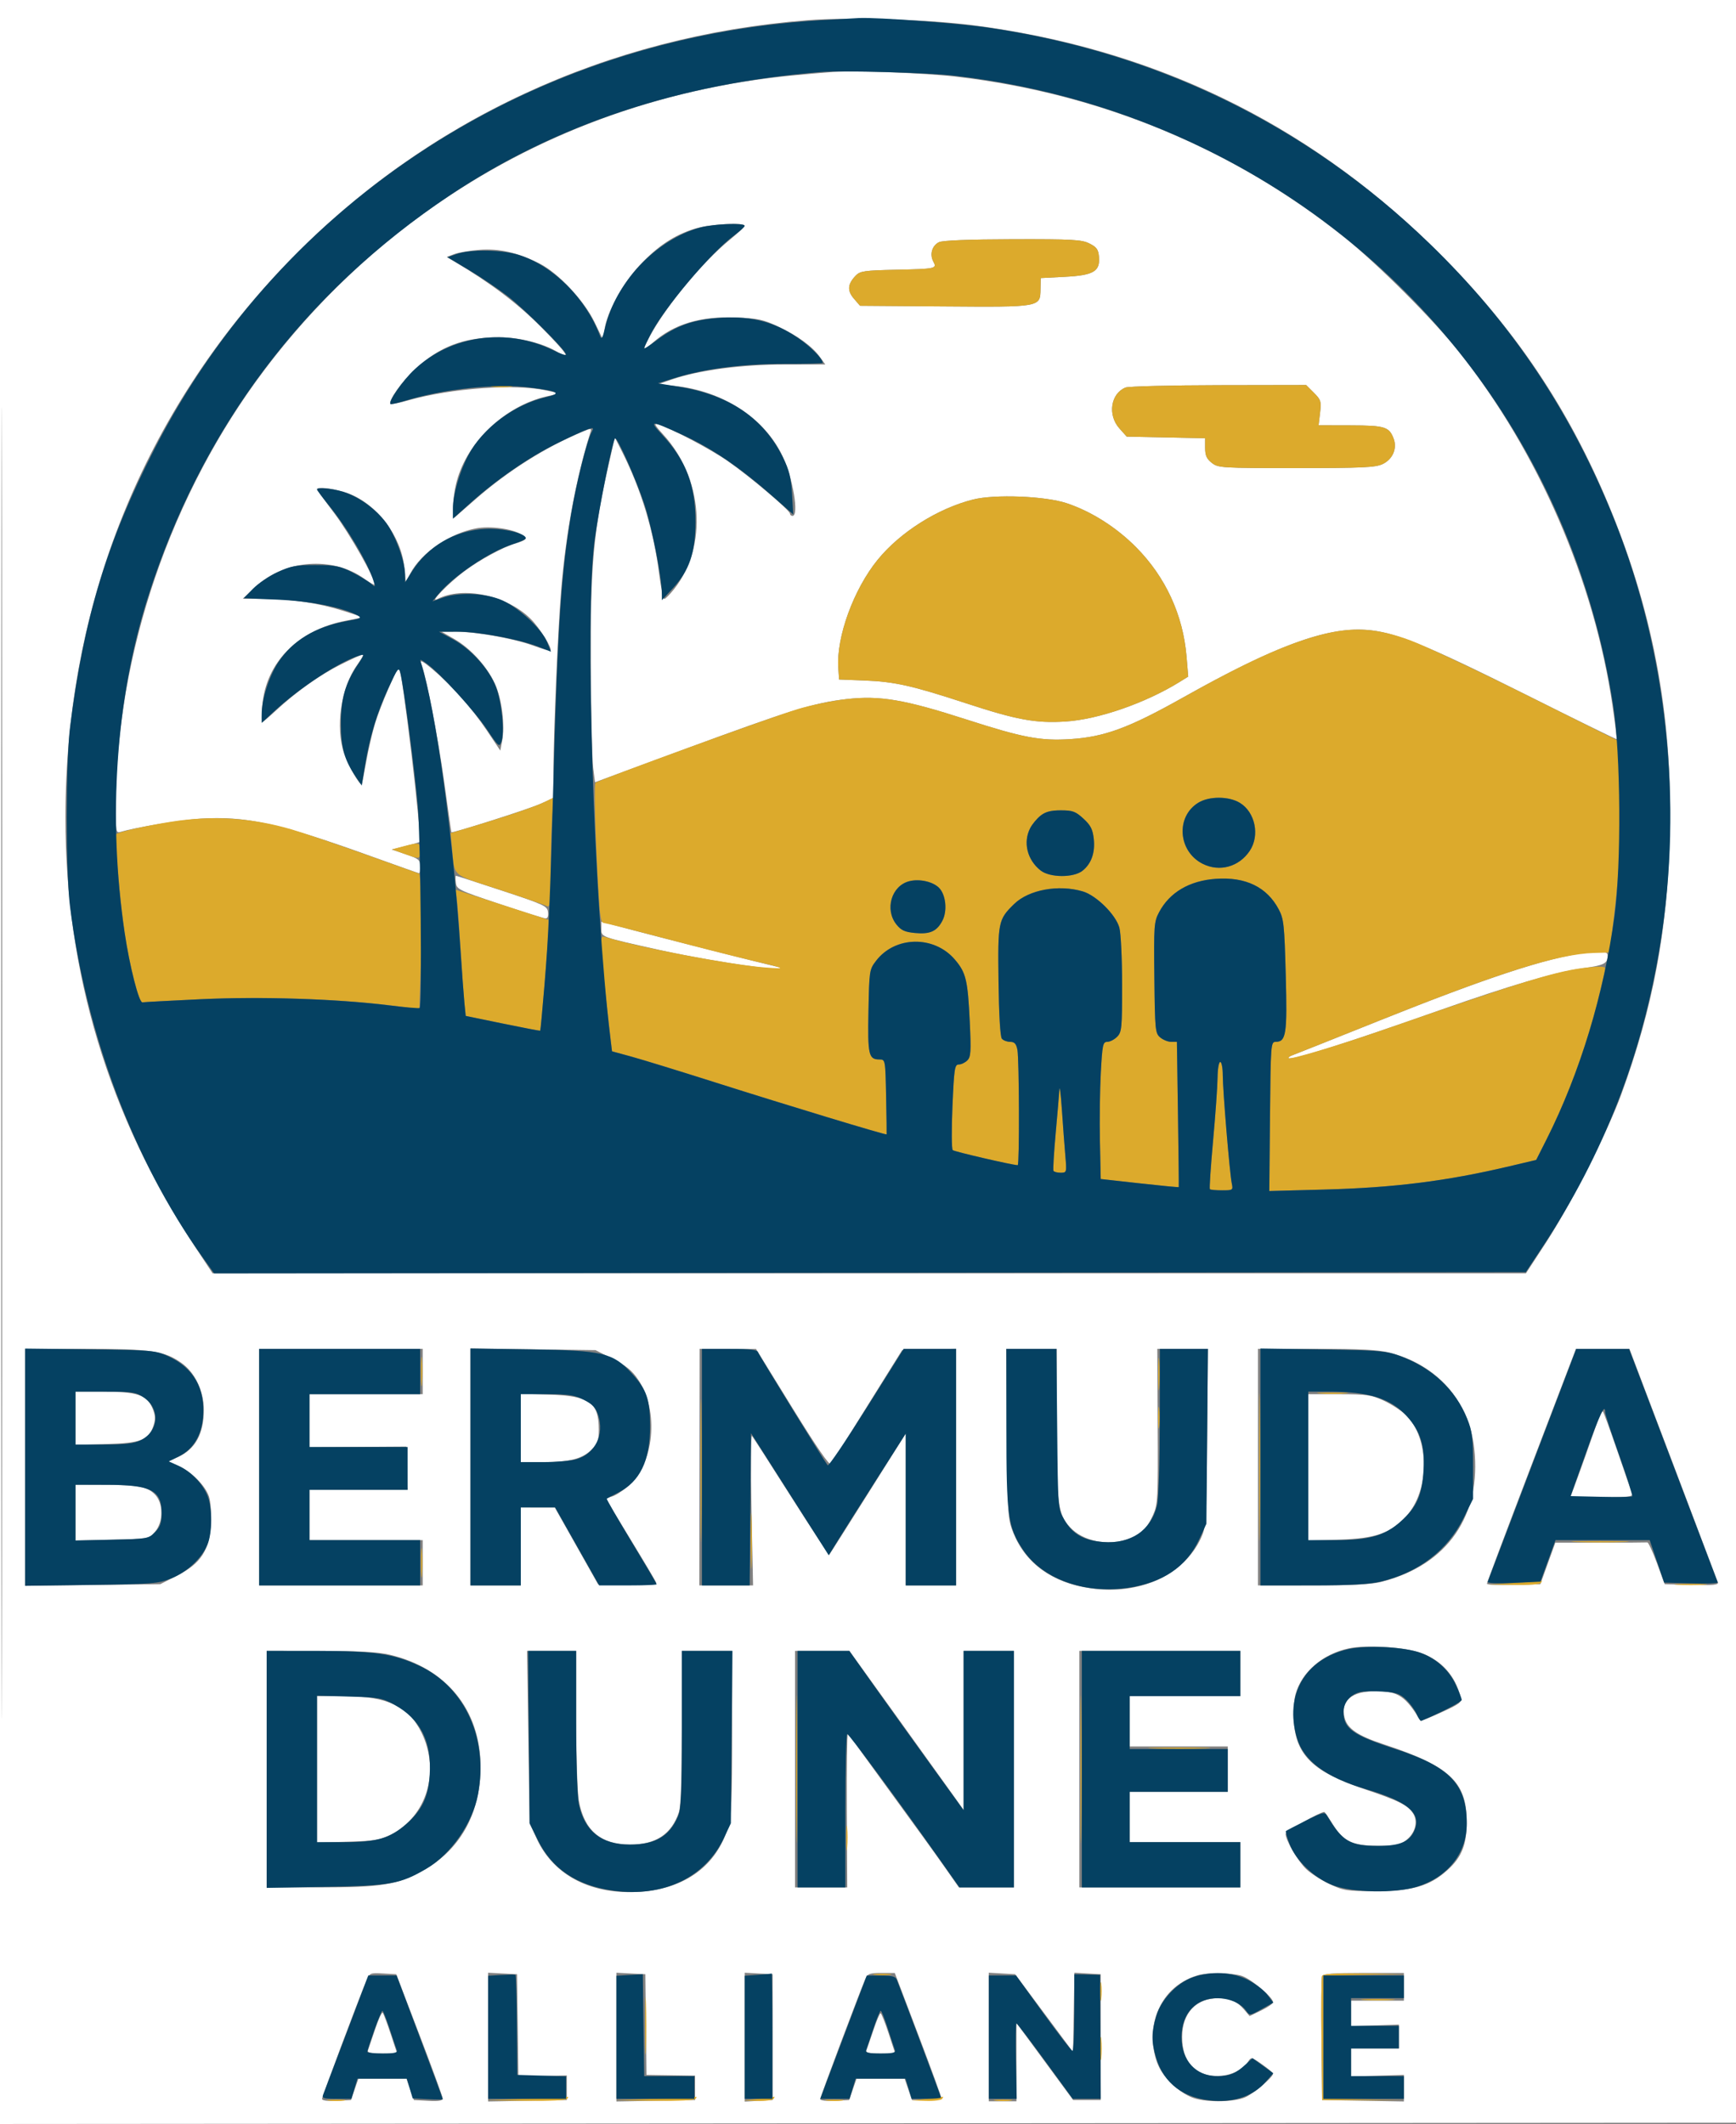
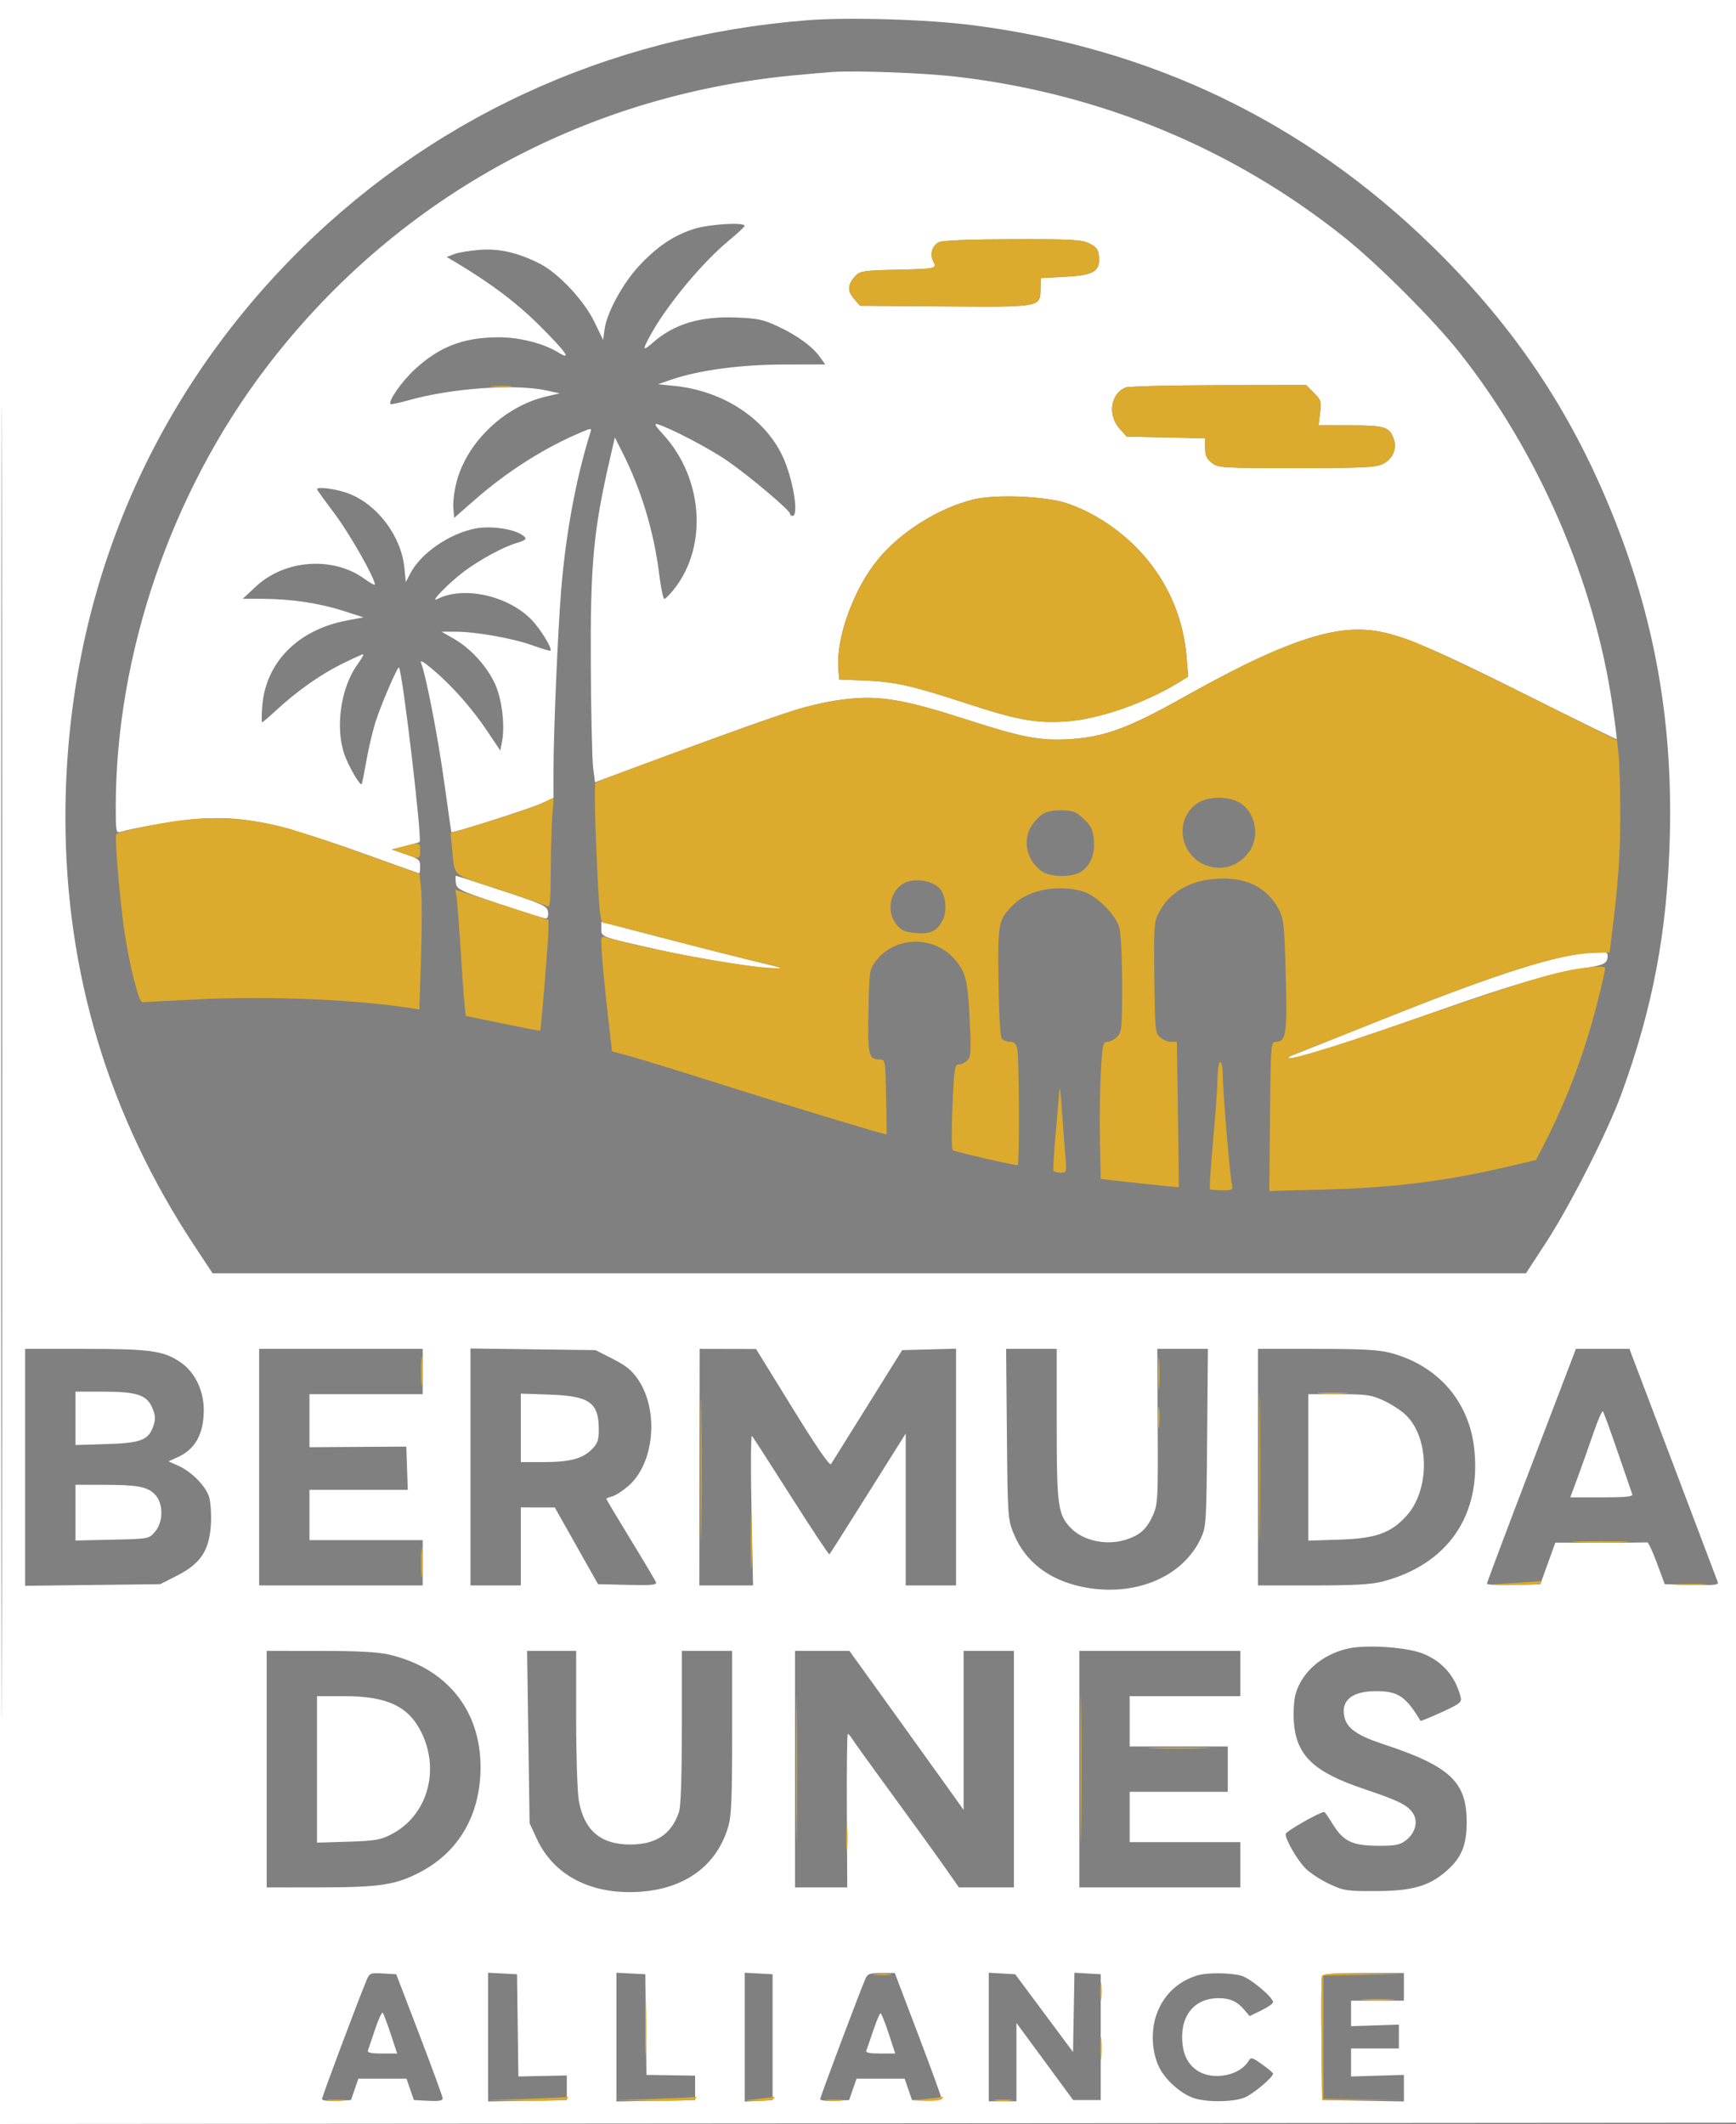
<svg xmlns="http://www.w3.org/2000/svg" width="690" height="844" viewBox="0 0 690 844" version="1.1">
  <rect x="0" y="0" width="690" height="844" fill="#808080" stroke="none" />
  <path d="M 0 422.001 L 0 844.003 345.250 843.751 L 690.500 843.500 690.751 421.750 L 691.002 -0 345.501 -0 L 0 0 0 422.001 M 0.495 422.500 C 0.495 654.600, 0.610 749.401, 0.750 633.168 C 0.890 516.936, 0.890 327.036, 0.750 211.168 C 0.610 95.301, 0.495 190.400, 0.495 422.500 M 321 8.032 C 241.360 14.226, 169.160 47.759, 114.809 103.795 C 56.983 163.413, 26.020 240.461, 26.003 324.778 C 25.991 386.491, 43.172 443.471, 77.400 495.238 L 84.500 505.975 345.500 505.983 L 606.500 505.990 614.489 493.745 C 623.969 479.215, 638.963 449.717, 644.349 435 C 656.970 400.515, 662.721 369.999, 663.697 332.342 C 664.949 284.008, 656.802 241.245, 637.979 197.345 C 621.572 159.079, 599.730 127.509, 568.881 97.472 C 518.334 48.255, 457.650 19.136, 386.628 10.016 C 368.649 7.708, 337.337 6.761, 321 8.032 M 331 28.598 C 327.975 28.801, 320.563 29.450, 314.528 30.039 C 230.610 38.231, 156.144 79.715, 105.475 146.500 C 67.889 196.041, 46.024 260.130, 46.003 320.817 C 46 330.178, 46.162 331.086, 47.750 330.609 C 53.721 328.815, 71.523 325.846, 79.414 325.328 C 97.581 324.135, 111.213 327.132, 147.840 340.371 C 157.927 344.017, 166.364 347, 166.590 347 C 166.815 347, 167 345.743, 167 344.207 C 167 341.706, 166.410 341.213, 161.351 339.494 L 155.702 337.574 161.098 336.207 C 164.066 335.455, 166.618 334.715, 166.770 334.563 C 167.849 333.485, 159.947 266.614, 158.579 265.246 C 158.018 264.685, 151.170 280.645, 149.143 287.241 C 148.003 290.948, 146.391 297.874, 145.561 302.632 C 144.730 307.390, 143.917 311.416, 143.753 311.580 C 143.049 312.284, 138.497 304.430, 136.855 299.679 C 133.182 289.051, 135.483 273.155, 141.996 264.165 C 143.655 261.874, 144.689 260, 144.294 260 C 143.898 260, 139.958 261.800, 135.537 264.001 C 127.086 268.207, 117.815 274.790, 109.577 282.433 C 106.869 284.945, 104.445 287, 104.190 287 C 103.935 287, 103.963 284.051, 104.252 280.446 C 105.635 263.217, 118.455 250.250, 137.713 246.602 L 144.500 245.316 136.459 242.740 C 126.875 239.670, 115.858 238.014, 104.678 237.962 L 96.500 237.924 101.702 233.070 C 113.220 222.324, 132.361 220.960, 144.836 229.996 C 147.126 231.655, 149 232.676, 149 232.264 C 149 229.726, 138.939 212.029, 133.023 204.160 C 129.160 199.023, 126 194.635, 126 194.410 C 126 193.248, 133.607 194.255, 138.414 196.054 C 149.887 200.346, 159.414 212.918, 160.710 225.476 L 161.309 231.287 163.074 227.893 C 167.294 219.779, 178.675 211.958, 189.158 209.970 C 194.734 208.913, 203.548 210.076, 207.190 212.351 C 209.799 213.980, 209.470 214.543, 205.149 215.837 C 199.950 217.395, 190.693 222.415, 184.547 227.010 C 178.318 231.667, 170.407 239.808, 173.817 238.052 C 184.034 232.789, 201.525 236.525, 210.993 245.993 C 214.594 249.594, 219.627 257.707, 218.783 258.550 C 218.587 258.746, 215.378 257.800, 211.652 256.448 C 203.900 253.634, 189.075 251.006, 181 251.013 L 175.500 251.019 180.520 253.898 C 187.084 257.663, 193.550 264.774, 196.734 271.731 C 199.487 277.742, 200.767 288.095, 199.557 294.546 L 198.859 298.271 193.504 290.273 C 187.515 281.328, 179.359 272.157, 171.706 265.763 C 168.167 262.806, 166.845 262.113, 167.389 263.500 C 169.353 268.502, 174.147 293.259, 176.588 311 C 178.064 321.725, 179.336 330.589, 179.416 330.697 C 179.772 331.181, 209.814 321.615, 214.633 319.484 L 220 317.110 220.002 305.805 C 220.005 290.860, 221.712 250.809, 223.041 234.500 C 224.874 212.010, 228.970 189.936, 234.683 171.753 C 235.200 170.108, 235.005 170.100, 231.366 171.618 C 216.768 177.709, 201.890 187.105, 189 198.373 L 180.500 205.803 180.175 201.652 C 179.996 199.368, 180.612 194.675, 181.544 191.221 C 185.816 175.384, 200.786 161.281, 217.348 157.490 L 222.500 156.311 217.201 155.155 C 204.791 152.450, 179.624 154.224, 162.560 159.008 C 158.743 160.078, 155.449 160.782, 155.240 160.574 C 154.144 159.477, 159.616 151.645, 164.891 146.762 C 174.648 137.729, 184.202 134.069, 198.145 134.024 C 206.331 133.998, 216.017 136.437, 221.750 139.969 C 227.517 143.521, 225.236 140.162, 214.750 129.662 C 205.565 120.464, 195.103 112.560, 181.029 104.184 L 177.559 102.118 180.529 100.975 C 182.163 100.346, 186.672 99.587, 190.550 99.287 C 198.415 98.679, 205.826 100.364, 214.457 104.723 C 221.904 108.485, 232.116 119.355, 236.269 127.941 L 239.725 135.086 240.289 130.885 C 241.184 124.213, 247.535 112.571, 254.120 105.530 C 261.308 97.847, 267.933 93.434, 276.091 90.895 C 282.064 89.035, 296.054 88.229, 295.948 89.750 C 295.919 90.162, 293.153 92.750, 289.802 95.500 C 279.610 103.863, 265.713 120.450, 259.138 132.101 C 255.120 139.220, 255.188 139.920, 259.528 136.110 C 267.874 128.782, 278.284 125.632, 292.380 126.168 C 301.235 126.504, 303.356 126.955, 309.347 129.769 C 317.018 133.373, 322.964 137.737, 325.986 141.980 L 328.010 144.822 311.755 144.845 C 294.489 144.869, 277.829 147.085, 267.021 150.796 L 261.541 152.677 268.137 153.353 C 287.339 155.320, 303.966 166.154, 311.065 181.325 C 315.186 190.133, 317.658 205, 315 205 C 314.450 205, 314 204.604, 314 204.119 C 314 202.800, 297.942 189.247, 289.183 183.173 C 282.210 178.338, 266.669 170.185, 261.387 168.590 C 259.800 168.111, 260.349 169.123, 263.595 172.658 C 279.485 189.966, 281.399 217.082, 267.932 234.086 C 266.227 236.239, 264.475 238, 264.039 238 C 263.604 238, 262.696 233.613, 262.024 228.250 C 259.867 211.067, 254.872 194.571, 247.273 179.544 L 244.378 173.818 242.235 183.159 C 235.822 211.113, 234.598 224.635, 234.829 265 C 234.937 283.975, 235.357 302.052, 235.763 305.172 L 236.500 310.844 271.500 297.919 C 314.075 282.198, 323.613 279.244, 336.500 277.793 C 349.739 276.302, 359.517 277.966, 384.078 285.889 C 406.567 293.143, 413.503 294.453, 425.439 293.699 C 438.967 292.844, 448.651 289.277, 470.030 277.275 C 506.617 256.735, 526.991 249.200, 543 250.285 C 554.220 251.046, 566.735 256.127, 606.917 276.237 C 626.410 285.993, 642.463 293.868, 642.591 293.737 C 642.719 293.607, 641.946 287.480, 640.872 280.122 C 633.688 230.879, 611.376 179.496, 580.026 140 C 569.682 126.969, 547.796 105.081, 534.397 94.368 C 490.205 59.034, 437.489 37.186, 380.279 30.493 C 367.525 29.001, 340.469 27.961, 331 28.598 M 373.228 96.230 C 370.466 97.561, 369.431 101.068, 370.958 103.922 C 372.478 106.762, 372.106 106.842, 355.777 107.200 C 343.589 107.466, 341.838 107.724, 340.131 109.500 C 336.878 112.885, 336.662 115.496, 339.376 118.652 L 341.825 121.500 375.162 121.756 C 413.636 122.052, 413.457 122.083, 413.573 114.965 L 413.645 110.500 423.218 110 C 434.655 109.403, 437.287 107.862, 436.799 102.051 C 436.553 99.125, 435.884 98.192, 433 96.752 C 429.916 95.211, 426.289 95.011, 402.500 95.069 C 385.126 95.112, 374.690 95.526, 373.228 96.230 M 447.357 153.992 C 441.442 156.379, 440.160 164.907, 444.916 170.234 L 447.831 173.500 463.416 173.820 L 479 174.141 479 177.998 C 479 180.974, 479.602 182.328, 481.635 183.927 C 484.172 185.923, 485.422 186, 515.234 186 C 541.390 186, 546.715 185.755, 549.529 184.419 C 553.542 182.515, 555.410 178.209, 553.922 174.294 C 552.131 169.584, 550.445 169.066, 536.797 169.032 L 524.094 169 524.680 164.056 C 525.219 159.506, 525.022 158.868, 522.210 156.056 L 519.154 153 484.327 153.063 C 465.172 153.098, 448.536 153.516, 447.357 153.992 M 386.720 198.504 C 372.698 202.054, 357.809 211.449, 348.883 222.379 C 339.318 234.091, 332.372 253.116, 333.189 265.361 L 333.500 270.016 343.500 270.406 C 355.579 270.877, 362.463 272.417, 384 279.471 C 404.167 286.076, 411.604 287.442, 423.439 286.715 C 436.465 285.916, 455.333 279.377, 468.888 270.964 L 472.276 268.862 471.611 260.883 C 470.234 244.375, 463.269 229.268, 451.611 217.499 C 443.722 209.535, 433.856 203.272, 424 199.970 C 415.480 197.116, 395.331 196.323, 386.720 198.504 M 181.184 350.750 C 181.485 353.366, 182.329 353.777, 198.500 359.194 C 207.850 362.325, 216.092 364.913, 216.816 364.944 C 217.656 364.980, 218.018 364.067, 217.816 362.427 C 217.522 360.033, 216.254 359.443, 199.553 353.927 C 189.682 350.667, 181.439 348, 181.236 348 C 181.033 348, 181.010 349.238, 181.184 350.750 M 239 369.083 C 239 372.392, 238.606 372.248, 262 377.464 C 278.104 381.054, 303.292 385.071, 308.500 384.879 C 310.529 384.804, 310.853 384.620, 309.500 384.312 C 303.863 383.026, 262.841 372.618, 251.750 369.660 L 239 366.260 239 369.083 M 629.500 378.707 C 614.405 380.756, 590.448 388.666, 548.500 405.454 C 530.350 412.717, 514.648 418.972, 513.607 419.354 C 512.566 419.735, 511.911 420.244, 512.151 420.485 C 513.174 421.507, 535.169 414.527, 572.500 401.335 C 599.761 391.701, 618.088 386.326, 628.846 384.809 C 637.609 383.574, 638.957 382.901, 638.985 379.750 C 639 377.954, 636.818 377.714, 629.500 378.707 M 10 583.073 L 10 630.145 36.855 629.823 L 63.709 629.500 70.566 626 C 79.850 621.261, 83.315 615.893, 83.843 605.431 C 84.045 601.436, 83.698 596.614, 83.071 594.716 C 81.637 590.369, 76.144 584.820, 70.964 582.484 L 66.981 580.688 70.741 578.985 C 77.638 575.861, 81 569.714, 81 560.228 C 81 552.612, 77.465 545.288, 71.943 541.460 C 65.150 536.753, 59.887 536, 33.782 536 L 10 536 10 583.073 M 103 583 L 103 630 135.500 630 L 168 630 168 621 L 168 612 145.500 612 L 123 612 123 602 L 123 592 142.539 592 L 162.078 592 161.789 583.415 L 161.500 574.829 142.250 574.953 L 123 575.077 123 564.538 L 123 554 145.500 554 L 168 554 168 545 L 168 536 135.500 536 L 103 536 103 583 M 187 582.923 L 187 630 197 630 L 207 630 207 614.500 L 207 599 213.750 599.005 L 220.500 599.010 229.099 614.255 L 237.698 629.500 249.468 629.783 C 258.861 630.008, 261.137 629.800, 260.735 628.752 C 260.458 628.030, 255.904 620.363, 250.616 611.715 C 245.327 603.067, 241 595.817, 241 595.604 C 241 595.391, 242.025 594.960, 243.277 594.645 C 244.529 594.331, 247.390 592.502, 249.635 590.580 C 260.033 581.680, 262.035 560.747, 253.681 548.268 C 251.240 544.621, 248.897 542.701, 243.605 540.008 L 236.710 536.500 211.855 536.173 L 187 535.846 187 582.923 M 278.020 583 L 277.965 630 288.636 630 L 299.308 630 298.692 599.838 C 298.353 583.249, 298.440 570.086, 298.884 570.588 C 299.329 571.090, 306.346 581.978, 314.479 594.784 C 322.611 607.591, 329.445 617.888, 329.666 617.667 C 329.887 617.447, 336.802 606.547, 345.034 593.447 L 360 569.627 360 599.813 L 360 630 370 630 L 380 630 380 582.966 L 380 535.932 369.286 536.216 L 358.571 536.500 344.845 558.500 C 337.295 570.600, 330.754 581.071, 330.309 581.769 C 329.771 582.613, 324.636 575.157, 315 559.543 L 300.500 536.047 289.287 536.024 L 278.074 536 278.020 583 M 400.202 569.750 C 400.492 602.208, 400.591 603.716, 402.785 609.147 C 407.696 621.302, 418.292 628.926, 433.330 631.123 C 452.826 633.972, 470.508 625.958, 477.339 611.176 C 479.404 606.708, 479.513 604.930, 479.798 571.250 L 480.095 536 470.044 536 L 459.993 536 460.150 566.759 C 460.297 595.594, 460.181 597.799, 458.298 602.009 C 455.901 607.372, 453.440 609.724, 448.316 611.551 C 440.246 614.429, 430.403 612.422, 425.284 606.853 C 420.479 601.627, 420 597.915, 420 565.874 L 420 536 409.951 536 L 399.901 536 400.202 569.750 M 500 583 L 500 630 521.790 630 C 538.160 630, 545.047 629.618, 549.477 628.464 C 575.436 621.703, 588.923 602.115, 585.939 575.509 C 583.823 556.638, 571.306 542.440, 552.458 537.531 C 547.994 536.368, 540.977 536, 523.290 536 L 500 536 500 583 M 608.686 582.280 C 598.959 607.734, 591 628.900, 591 629.314 C 591 629.729, 595.777 629.940, 601.615 629.784 L 612.230 629.500 615.208 621.250 L 618.186 613 636.093 613 C 645.942 613, 654.337 612.955, 654.750 612.900 C 655.163 612.845, 656.889 616.557, 658.587 621.150 L 661.674 629.500 672.458 629.785 C 680.900 630.008, 683.144 629.791, 682.793 628.785 C 682.547 628.078, 674.538 606.913, 664.995 581.750 L 647.645 536 637.008 536 L 626.372 536 608.686 582.280 M 30 563.603 L 30 574.206 42.250 573.836 C 56.106 573.418, 59.104 572.245, 60.999 566.504 C 61.867 563.874, 61.779 562.408, 60.585 559.550 C 58.395 554.308, 54.489 553, 41.032 553 L 30 553 30 563.603 M 207 567.392 L 207 581 215.750 580.994 C 226.434 580.988, 231.464 579.690, 235.171 575.983 C 237.526 573.627, 238 572.312, 238 568.124 C 238 557.278, 234.355 554.701, 218.250 554.161 L 207 553.784 207 567.392 M 520 583.103 L 520 612.206 532.250 611.809 C 546.782 611.338, 552.634 609.291, 558.910 602.482 C 568.373 592.216, 568.291 571.462, 558.752 562.259 C 556.964 560.533, 553.025 557.973, 550 556.570 C 545.054 554.276, 543.266 554.019, 532.250 554.010 L 520 554 520 583.103 M 633.368 569.340 C 631.645 574.378, 628.864 582.212, 627.188 586.750 L 624.140 595 636.677 595 C 646.279 595, 649.109 594.707, 648.766 593.750 C 648.519 593.063, 645.924 585.525, 642.998 577 C 640.073 568.475, 637.414 561.203, 637.090 560.840 C 636.765 560.477, 635.091 564.302, 633.368 569.340 M 30 601.074 L 30 612.148 44.589 611.824 C 59.165 611.500, 59.180 611.498, 61.589 608.694 C 65.039 604.680, 64.991 597.264, 61.493 593.766 C 58.436 590.709, 54.661 590.025, 40.750 590.011 L 30 590 30 601.074 M 536.097 655.017 C 525.690 657.217, 517.309 664.448, 514.916 673.292 C 514.290 675.606, 513.990 680.504, 514.250 684.175 C 515.196 697.539, 522.070 704.136, 542.041 710.846 C 555.926 715.511, 559.475 717.270, 561.626 720.552 C 563.785 723.847, 562.508 728.532, 558.668 731.398 C 556.331 733.144, 554.467 733.493, 547.677 733.458 C 537.552 733.406, 533.977 731.704, 529.766 724.931 C 528.080 722.219, 526.551 720, 526.367 720 C 524.614 720, 511 727.754, 511 728.753 C 511 731.252, 515.835 739.513, 519.161 742.696 C 520.997 744.454, 525.200 747.154, 528.500 748.696 C 534.089 751.308, 535.356 751.497, 547 751.462 C 561.497 751.417, 568.325 749.406, 575.287 743.129 C 580.988 737.989, 582.956 733.081, 582.956 724 C 582.956 708.029, 576.302 701.817, 549.839 693.083 C 539.693 689.734, 535.511 686.885, 534.432 682.585 C 532.729 675.799, 537.239 672, 547 672 C 555.645 672, 558.742 674.078, 564.606 683.814 C 564.710 683.987, 568.471 682.449, 572.964 680.395 C 580.294 677.045, 581.073 676.427, 580.558 674.375 C 578.459 666.014, 573.090 659.932, 565.172 656.948 C 558.705 654.511, 543.323 653.489, 536.097 655.017 M 106 703 L 106 750 127.250 749.985 C 151.185 749.969, 157.497 748.984, 167.353 743.731 C 182.614 735.597, 191 720.855, 191 702.161 C 191 679.518, 177.507 662.868, 154.824 657.520 C 150.273 656.448, 142.541 656.025, 127.250 656.015 L 106 656 106 703 M 210 690.249 L 210.500 724.500 213.380 730.734 C 220.187 745.472, 235.476 753.185, 254.914 751.686 C 272.604 750.322, 284.908 741.152, 289.416 725.972 C 290.719 721.584, 291 714.899, 291 688.318 L 291 656 281 656 L 271 656 271 686.351 C 271 706.637, 270.618 717.829, 269.847 720.101 C 266.876 728.859, 260.711 732.956, 250.500 732.956 C 238.768 732.956, 232.197 727.363, 230.070 715.566 C 229.481 712.303, 229 697.565, 229 682.816 L 229 656 219.250 655.999 L 209.500 655.998 210 690.249 M 316 703 L 316 750 326.375 750 L 336.751 750 336.596 719.500 C 336.511 702.725, 336.683 689, 336.980 689 C 337.276 689, 338.144 690.013, 338.907 691.250 C 339.670 692.487, 346.884 702.500, 354.936 713.500 C 362.989 724.500, 372.178 737.212, 375.357 741.750 L 381.138 750 392.069 750 L 403 750 403 703 L 403 656 393 656 L 383 656 383 687.609 L 383 719.218 379.750 714.623 C 377.962 712.096, 367.750 697.872, 357.056 683.014 L 337.611 656 326.806 656 L 316 656 316 703 M 429 703 L 429 750 461 750 L 493 750 493 741 L 493 732 471 732 L 449 732 449 722 L 449 712 468.500 712 L 488 712 488 703 L 488 694 468.500 694 L 449 694 449 684 L 449 674 471 674 L 493 674 493 665 L 493 656 461 656 L 429 656 429 703 M 126 703.103 L 126 732.206 138.250 731.837 C 148.865 731.518, 151.151 731.138, 155.377 728.994 C 169.668 721.741, 175.045 703.832, 167.537 688.486 C 162.436 678.061, 153.873 674, 136.989 674 L 126 674 126 703.103 M 145.563 787.197 C 142.130 795.420, 128 833.119, 128 834.055 C 128 834.695, 130.227 834.984, 133.750 834.800 L 139.500 834.500 140.969 830.250 L 142.438 826 152 826 L 161.562 826 163.031 830.250 L 164.500 834.500 170.250 834.800 C 174.477 835.020, 175.984 834.755, 175.941 833.800 C 175.909 833.085, 171.744 821.700, 166.686 808.500 L 157.489 784.500 152.216 784.197 C 147.087 783.902, 146.905 783.984, 145.563 787.197 M 194 809.475 L 194 835.051 209.644 834.775 L 225.288 834.500 225.287 829.614 L 225.286 824.728 215.664 824.922 L 206.042 825.116 205.771 804.808 L 205.500 784.500 199.750 784.200 L 194 783.900 194 809.475 M 245 809.475 L 245 835.051 260.644 834.775 L 276.288 834.500 276.287 829.647 L 276.286 824.793 266.612 824.647 L 256.937 824.500 256.719 804.500 L 256.500 784.500 250.750 784.200 L 245 783.900 245 809.475 M 296 809.500 L 296 835.100 301.541 834.800 L 307.082 834.500 307.082 809.500 L 307.082 784.500 301.541 784.200 L 296 783.900 296 809.500 M 343.992 786.250 C 341.400 792.289, 326 833.262, 326 834.118 C 326 834.681, 328.452 834.972, 331.750 834.800 L 337.500 834.500 338.969 830.250 L 340.438 826 350 826 L 359.562 826 361.031 830.250 L 362.500 834.500 368.250 834.500 C 371.413 834.500, 374.105 834.275, 374.233 834 C 374.361 833.725, 370.230 822.362, 365.054 808.750 L 355.644 784 350.300 784 C 345.712 784, 344.821 784.318, 343.992 786.250 M 393 809.448 L 393 835 398.500 835 L 404 835 404 819.421 L 404 803.843 415.272 819.171 L 426.545 834.500 432.022 834.500 L 437.500 834.500 437.500 809.500 L 437.500 784.500 432.276 784.199 L 427.051 783.897 426.776 799.655 L 426.500 815.413 415 799.956 L 403.500 784.500 398.250 784.198 L 393 783.895 393 809.448 M 475.994 784.934 C 467.888 787.400, 462.161 792.990, 459.484 801.047 C 457.340 807.502, 457.899 815.921, 460.855 821.715 C 463.466 826.834, 469.810 832.327, 474.858 833.839 C 480.322 835.477, 490.391 835.280, 494.782 833.451 C 498.173 832.039, 506 825.437, 506 823.990 C 506 823.657, 504.046 822.008, 501.658 820.325 C 497.499 817.393, 497.266 817.344, 496.130 819.164 C 492.637 824.756, 482.396 826.758, 476.299 823.040 C 471.960 820.395, 469.857 815.935, 469.857 809.376 C 469.857 799.961, 475.458 794.005, 484.316 794.002 C 488.862 794, 491.760 795.313, 494.589 798.659 L 496.679 801.130 501.339 798.866 C 503.903 797.620, 506 796.164, 506 795.629 C 506 793.613, 496.935 786.076, 493.294 785.065 C 488.982 783.867, 479.730 783.798, 475.994 784.934 M 525.450 785.270 C 525.182 785.968, 525.084 797.331, 525.231 810.520 L 525.500 834.500 541.750 834.775 L 558 835.050 558.002 829.775 L 558.004 824.500 547.502 824.814 L 537 825.129 537 819.564 L 537 814 546.500 814 L 556 814 556.002 809.250 L 556.004 804.500 546.502 804.819 L 537 805.137 537 800.069 L 537 795 547.500 795 L 558 795 558 789.500 L 558 784 541.969 784 C 529.933 784, 525.816 784.316, 525.450 785.270 M 149.107 806.309 C 147.791 810.264, 146.505 814.063, 146.250 814.750 C 145.911 815.663, 147.413 816, 151.824 816 L 157.863 816 155.301 808.250 C 153.893 803.987, 152.461 800.189, 152.120 799.809 C 151.779 799.429, 150.423 802.354, 149.107 806.309 M 347.125 806.750 C 345.878 810.462, 344.627 814.063, 344.345 814.750 C 343.969 815.668, 345.426 816, 349.827 816 L 355.821 816 353.198 808 C 351.756 803.600, 350.310 800, 349.985 800 C 349.660 800, 348.373 803.038, 347.125 806.750" stroke="none" fill="#ffffff" fill-rule="evenodd" />
  <path d="M 373.228 96.230 C 370.466 97.561, 369.431 101.068, 370.958 103.922 C 372.478 106.762, 372.106 106.842, 355.777 107.200 C 343.589 107.466, 341.838 107.724, 340.131 109.500 C 336.878 112.885, 336.662 115.496, 339.376 118.652 L 341.825 121.500 375.162 121.756 C 413.636 122.052, 413.457 122.083, 413.573 114.965 L 413.645 110.500 423.218 110 C 434.655 109.403, 437.287 107.862, 436.799 102.051 C 436.553 99.125, 435.884 98.192, 433 96.752 C 429.916 95.211, 426.289 95.011, 402.500 95.069 C 385.126 95.112, 374.690 95.526, 373.228 96.230 M 195.728 153.722 C 197.503 153.943, 200.653 153.946, 202.728 153.730 C 204.802 153.513, 203.350 153.333, 199.500 153.328 C 195.650 153.324, 193.952 153.501, 195.728 153.722 M 447.357 153.992 C 441.442 156.379, 440.160 164.907, 444.916 170.234 L 447.831 173.500 463.416 173.820 L 479 174.141 479 177.998 C 479 180.974, 479.602 182.328, 481.635 183.927 C 484.172 185.923, 485.422 186, 515.234 186 C 541.390 186, 546.715 185.755, 549.529 184.419 C 553.542 182.515, 555.410 178.209, 553.922 174.294 C 552.131 169.584, 550.445 169.066, 536.797 169.032 L 524.094 169 524.680 164.056 C 525.219 159.506, 525.022 158.868, 522.210 156.056 L 519.154 153 484.327 153.063 C 465.172 153.098, 448.536 153.516, 447.357 153.992 M 386.720 198.504 C 372.698 202.054, 357.809 211.449, 348.883 222.379 C 339.318 234.091, 332.372 253.116, 333.189 265.361 L 333.500 270.016 343.500 270.406 C 355.579 270.877, 362.463 272.417, 384 279.471 C 404.167 286.076, 411.604 287.442, 423.439 286.715 C 436.465 285.916, 455.333 279.377, 468.888 270.964 L 472.276 268.862 471.611 260.883 C 470.234 244.375, 463.269 229.268, 451.611 217.499 C 443.722 209.535, 433.856 203.272, 424 199.970 C 415.480 197.116, 395.331 196.323, 386.720 198.504 M 524.500 252.387 C 510.659 256.105, 494.973 263.272, 470.008 277.287 C 448.653 289.276, 438.963 292.844, 425.439 293.699 C 413.503 294.453, 406.567 293.143, 384.078 285.889 C 359.521 277.968, 349.740 276.303, 336.500 277.791 C 331 278.410, 322.225 280.210, 317 281.792 C 306.497 284.972, 237.987 309.922, 236.673 311.046 C 236.219 311.435, 236.408 324.094, 237.093 339.177 C 238.170 362.866, 238.555 366.619, 239.920 366.740 C 240.789 366.818, 251.625 369.558, 264 372.829 C 276.375 376.101, 291.675 379.992, 298 381.477 C 312.651 384.915, 313.073 385.122, 304 384.431 C 290.378 383.392, 253.430 376.358, 240.593 372.360 C 238.784 371.796, 238.720 372.219, 239.341 380.633 C 239.701 385.510, 240.730 395.858, 241.627 403.629 L 243.260 417.757 250.917 419.856 C 255.129 421.010, 270.033 425.593, 284.037 430.041 C 313.571 439.420, 352.261 451.148, 352.403 450.764 C 352.456 450.619, 352.364 443.863, 352.199 435.750 C 351.899 421.064, 351.887 421, 349.571 421 C 345.242 421, 344.842 419.245, 345.182 401.734 C 345.493 385.696, 345.559 385.260, 348.194 381.809 C 355.761 371.898, 371.251 371.634, 379.504 381.276 C 383.969 386.492, 384.661 389.386, 385.453 406.130 C 386.010 417.927, 385.879 419.978, 384.477 421.380 C 383.586 422.271, 382.054 423, 381.072 423 C 379.459 423, 379.218 424.602, 378.569 439.626 C 378.174 448.770, 378.222 456.598, 378.676 457.021 C 379.327 457.630, 402.531 463, 404.509 463 C 405.231 463, 405.108 420.791, 404.375 417.125 C 403.897 414.735, 403.220 414, 401.497 414 C 400.259 414, 398.773 413.432, 398.197 412.737 C 397.558 411.968, 397.043 403.085, 396.876 389.987 C 396.575 366.261, 396.744 365.421, 403.072 359.234 C 408.893 353.542, 420.761 351.365, 430.384 354.222 C 435.774 355.823, 443.478 363.458, 444.911 368.619 C 445.504 370.754, 445.991 380.938, 445.994 391.250 C 446 408.671, 445.858 410.142, 444 412 C 442.900 413.100, 441.145 414, 440.101 414 C 438.375 414, 438.140 415.117, 437.534 426.250 C 437.167 432.988, 437.009 445.250, 437.183 453.500 L 437.500 468.500 452.950 470.216 C 461.448 471.160, 468.452 471.835, 468.515 471.716 C 468.577 471.597, 468.437 458.563, 468.202 442.750 L 467.776 414 465.499 414 C 464.246 414, 462.286 413.212, 461.142 412.250 C 459.168 410.588, 459.051 409.392, 458.816 388.500 C 458.583 367.757, 458.690 366.271, 460.687 362.500 C 464.871 354.599, 472.727 349.971, 483.237 349.217 C 495.080 348.367, 503.565 352.481, 508.255 361.347 C 510.260 365.138, 510.503 367.419, 511.042 387.500 C 511.671 410.939, 511.205 414, 507.006 414 C 505.126 414, 505.049 415.027, 504.779 443.640 L 504.500 473.281 526 472.706 C 554.176 471.954, 574.870 469.358, 600.004 463.423 L 610.507 460.943 613.715 454.722 C 622.790 437.115, 629.939 418.042, 635.048 397.808 C 636.672 391.378, 638 385.579, 638 384.920 C 638 384.046, 636.250 383.903, 631.504 384.389 C 619.213 385.649, 607.652 389.166, 549.500 409.337 C 531.619 415.540, 512.818 421.151, 512.151 420.485 C 511.911 420.244, 512.566 419.735, 513.607 419.354 C 514.648 418.972, 530.350 412.717, 548.500 405.454 C 595.890 386.488, 619.430 379.076, 633.535 378.676 L 639.765 378.500 640.449 373 C 643.214 350.758, 643.981 340.232, 643.990 324.397 C 643.996 314.440, 643.714 303.560, 643.365 300.219 L 642.730 294.145 606.615 276.136 C 586.752 266.231, 566 256.467, 560.500 254.438 C 547.061 249.479, 537.381 248.928, 524.500 252.387 M 217 318.429 C 213.924 320.089, 202.827 323.918, 189.300 327.987 L 179.101 331.055 179.604 336.277 C 180.817 348.872, 178.873 347.085, 198.276 353.437 C 207.749 356.538, 216.247 359.487, 217.161 359.990 C 218.676 360.825, 218.830 359.485, 218.921 344.703 C 218.976 335.791, 219.299 325.913, 219.639 322.750 C 219.980 319.587, 220.088 317.018, 219.879 317.040 C 219.671 317.062, 218.375 317.687, 217 318.429 M 476.299 318.960 C 467.236 324.486, 468.216 338.323, 478.020 343.248 C 484.718 346.614, 492.468 344.482, 496.730 338.102 C 500.812 331.991, 498.913 322.746, 492.810 319.026 C 488.427 316.353, 480.624 316.322, 476.299 318.960 M 413.615 324.088 C 412.155 325.237, 410.294 327.465, 409.480 329.039 C 406.546 334.712, 408.258 341.698, 413.615 345.912 C 417.261 348.780, 426.651 348.849, 430.230 346.034 C 433.782 343.240, 435.349 338.790, 434.727 333.268 C 434.303 329.512, 433.478 327.910, 430.613 325.284 C 427.491 322.423, 426.337 322, 421.650 322 C 417.708 322, 415.560 322.558, 413.615 324.088 M 68 326.535 C 58.304 328.064, 47.071 330.596, 46.225 331.442 C 45.455 332.212, 47.630 358.039, 49.526 370.640 C 51.548 384.075, 55.255 398.549, 56.610 398.301 C 57.208 398.191, 67.567 397.634, 79.631 397.062 C 107.339 395.749, 141.027 397.165, 163.090 400.568 L 166.681 401.122 167.350 380.298 C 167.718 368.845, 167.730 356.712, 167.377 353.336 L 166.736 347.198 145.618 339.655 C 134.003 335.506, 120.675 330.985, 116 329.609 C 100.172 324.949, 84.438 323.941, 68 326.535 M 160.141 336.362 L 155.783 337.527 160.641 339.268 C 166.950 341.529, 167 341.519, 167 338 C 167 334.697, 166.666 334.617, 160.141 336.362 M 361.313 350.186 C 354.294 352.032, 351.559 361.437, 356.313 367.378 C 358.157 369.683, 359.622 370.353, 363.662 370.742 C 369.652 371.317, 372.389 370.082, 374.599 365.808 C 376.612 361.916, 375.935 355.490, 373.226 352.782 C 370.741 350.296, 365.356 349.123, 361.313 350.186 M 181.419 356 C 181.677 357.375, 182.382 366.375, 182.984 376 C 183.586 385.625, 184.310 395.793, 184.592 398.597 L 185.106 403.693 199.803 406.718 C 207.886 408.381, 214.595 409.668, 214.711 409.577 C 215.061 409.303, 218 373.155, 217.995 369.190 L 217.990 365.500 199.470 359.500 L 180.949 353.500 181.419 356 M 483.937 428.250 C 483.903 431.688, 483.102 442.962, 482.158 453.304 C 481.214 463.646, 480.642 472.309, 480.887 472.554 C 481.133 472.799, 483.319 473, 485.746 473 C 490.031 473, 490.142 472.920, 489.591 470.250 C 488.751 466.185, 486.012 433.337, 486.006 427.250 C 486.003 424.363, 485.550 422, 485 422 C 484.447 422, 483.972 424.792, 483.937 428.250 M 421.068 433 C 420.949 434.925, 420.280 442.800, 419.583 450.500 C 418.885 458.200, 418.495 464.837, 418.716 465.250 C 418.937 465.663, 420.220 466, 421.566 466 C 423.979 466, 424.006 465.904, 423.431 459.250 C 423.110 455.538, 422.496 447.325, 422.067 441 C 421.637 434.675, 421.188 431.075, 421.068 433 M 167.360 545 C 167.360 550.225, 167.529 552.362, 167.735 549.750 C 167.941 547.138, 167.941 542.862, 167.735 540.250 C 167.529 537.638, 167.360 539.775, 167.360 545 M 460.370 546 C 460.370 551.775, 460.535 554.138, 460.737 551.250 C 460.939 548.362, 460.939 543.638, 460.737 540.750 C 460.535 537.862, 460.370 540.225, 460.370 546 M 500.462 583 C 500.462 609.125, 500.591 619.813, 500.749 606.750 C 500.907 593.688, 500.907 572.313, 500.749 559.250 C 500.591 546.188, 500.462 556.875, 500.462 583 M 278.461 584.500 C 278.461 609.800, 278.591 620.007, 278.749 607.181 C 278.908 594.356, 278.907 573.656, 278.749 561.181 C 278.590 548.707, 278.461 559.200, 278.461 584.500 M 524.784 553.738 C 527.689 553.941, 532.189 553.939, 534.784 553.734 C 537.378 553.528, 535 553.363, 529.500 553.365 C 524 553.368, 521.878 553.536, 524.784 553.738 M 460.328 563.500 C 460.333 567.350, 460.513 568.802, 460.730 566.728 C 460.946 564.653, 460.943 561.503, 460.722 559.728 C 460.501 557.952, 460.324 559.650, 460.328 563.500 M 298.413 612.500 C 298.414 622.400, 298.564 626.315, 298.746 621.199 C 298.928 616.084, 298.927 607.984, 298.744 603.199 C 298.561 598.415, 298.412 602.600, 298.413 612.500 M 167.360 621 C 167.360 626.225, 167.529 628.362, 167.735 625.750 C 167.941 623.138, 167.941 618.862, 167.735 616.250 C 167.529 613.638, 167.360 615.775, 167.360 621 M 626.750 612.745 C 631.837 612.927, 640.163 612.927, 645.250 612.745 C 650.337 612.564, 646.175 612.415, 636 612.415 C 625.825 612.415, 621.663 612.564, 626.750 612.745 M 602 629 L 591.500 629.609 601.691 629.804 C 607.628 629.918, 612.140 629.583, 612.500 629 C 612.840 628.450, 612.979 628.088, 612.809 628.196 C 612.639 628.303, 607.775 628.665, 602 629 M 666.750 629.737 C 669.638 629.939, 674.362 629.939, 677.250 629.737 C 680.138 629.535, 677.775 629.370, 672 629.370 C 666.225 629.370, 663.862 629.535, 666.750 629.737 M 316.462 703 C 316.462 729.125, 316.591 739.813, 316.749 726.750 C 316.907 713.688, 316.907 692.313, 316.749 679.250 C 316.591 666.188, 316.462 676.875, 316.462 703 M 429.462 703 C 429.462 729.125, 429.591 739.813, 429.749 726.750 C 429.907 713.688, 429.907 692.313, 429.749 679.250 C 429.591 666.188, 429.462 676.875, 429.462 703 M 458.803 694.746 C 464.470 694.925, 473.470 694.924, 478.803 694.745 C 484.136 694.565, 479.500 694.419, 468.500 694.420 C 457.500 694.421, 453.136 694.568, 458.803 694.746 M 336.343 730.500 C 336.346 734.900, 336.522 736.576, 336.733 734.224 C 336.945 731.872, 336.942 728.272, 336.727 726.224 C 336.512 724.176, 336.339 726.100, 336.343 730.500 M 347.768 784.725 C 349.565 784.947, 352.265 784.943, 353.768 784.715 C 355.271 784.486, 353.800 784.304, 350.500 784.310 C 347.200 784.315, 345.971 784.502, 347.768 784.725 M 525.450 785.270 C 525.182 785.968, 525.084 797.331, 525.231 810.520 L 525.500 834.500 542 834.540 L 558.500 834.579 542.250 834.265 L 526 833.950 526 809.500 L 526 785.050 542.250 784.748 L 558.500 784.447 542.219 784.223 C 529.814 784.053, 525.821 784.302, 525.450 785.270 M 437.310 791.500 C 437.315 794.800, 437.502 796.029, 437.725 794.232 C 437.947 792.435, 437.943 789.735, 437.715 788.232 C 437.486 786.729, 437.304 788.200, 437.310 791.500 M 256.415 805 C 256.415 815.175, 256.564 819.337, 256.745 814.250 C 256.927 809.163, 256.927 800.837, 256.745 795.750 C 256.564 790.663, 256.415 794.825, 256.415 805 M 542.287 794.740 C 545.469 794.939, 550.419 794.937, 553.287 794.736 C 556.154 794.535, 553.550 794.372, 547.500 794.374 C 541.450 794.376, 539.104 794.541, 542.287 794.740 M 437.336 814 C 437.336 818.125, 437.513 819.813, 437.728 817.750 C 437.944 815.688, 437.944 812.313, 437.728 810.250 C 437.513 808.188, 437.336 809.875, 437.336 814 M 209.500 834 L 193.500 834.577 209.191 834.789 C 218.808 834.918, 225.121 834.613, 225.500 834 C 225.840 833.450, 225.979 833.095, 225.809 833.211 C 225.639 833.328, 218.300 833.682, 209.500 834 M 260.500 834 L 244.500 834.577 260.191 834.789 C 269.808 834.918, 276.121 834.613, 276.500 834 C 276.840 833.450, 276.979 833.095, 276.809 833.211 C 276.639 833.328, 269.300 833.682, 260.500 834 M 301.500 834 L 295.500 834.664 301.191 834.832 C 304.321 834.924, 307.160 834.550, 307.500 834 C 307.840 833.450, 307.979 833.076, 307.809 833.168 C 307.639 833.261, 304.800 833.635, 301.500 834 M 368.500 834 L 362.500 834.664 368.191 834.832 C 371.321 834.924, 374.160 834.550, 374.500 834 C 374.840 833.450, 374.979 833.076, 374.809 833.168 C 374.639 833.261, 371.800 833.635, 368.500 834 M 130.768 834.725 C 132.565 834.947, 135.265 834.943, 136.768 834.715 C 138.271 834.486, 136.800 834.304, 133.500 834.310 C 130.200 834.315, 128.971 834.502, 130.768 834.725 M 328.768 834.725 C 330.565 834.947, 333.265 834.943, 334.768 834.715 C 336.271 834.486, 334.800 834.304, 331.500 834.310 C 328.200 834.315, 326.971 834.502, 328.768 834.725 M 395.768 834.725 C 397.565 834.947, 400.265 834.943, 401.768 834.715 C 403.271 834.486, 401.800 834.304, 398.500 834.310 C 395.200 834.315, 393.971 834.502, 395.768 834.725" stroke="none" fill="#dcaa2c" fill-rule="evenodd" />
-   <path d="M 325.749 8.064 C 212.021 14.902, 112.306 79.164, 61.379 178.437 C 42.573 215.095, 33.241 245.858, 27.837 289 C 26.113 302.765, 26.093 346.220, 27.804 360 C 34.103 410.720, 53.141 461.212, 80.334 499.320 L 85.104 506.004 345.784 505.752 L 606.463 505.500 612.764 496 C 637.373 458.895, 652.927 418.900, 659.988 374.572 C 668.886 318.708, 662.481 259.103, 642.032 207.484 C 624.907 164.255, 600.925 128.348, 567.905 96.500 C 519.539 49.850, 459.920 20.767, 392.513 10.938 C 380.611 9.203, 348.702 6.841, 341.500 7.163 C 339.850 7.237, 332.762 7.642, 325.749 8.064 M 326.500 28.614 C 270.110 33.148, 221.213 49.351, 178.992 77.495 C 120.561 116.445, 79.786 170.740, 58.660 237.728 C 46.019 277.809, 42.788 324.936, 49.547 370.624 C 51.517 383.943, 55.246 398.551, 56.610 398.301 C 57.208 398.191, 67.567 397.634, 79.630 397.062 C 103.619 395.926, 133.722 396.894, 154.440 399.469 C 161.007 400.285, 166.571 400.763, 166.803 400.530 C 167.772 399.561, 167.169 333.387, 166.073 320.500 C 164.865 306.288, 160.501 272.893, 159.161 267.603 C 158.470 264.877, 158.181 265.234, 154.258 273.677 C 149.771 283.335, 146.837 293.174, 144.968 304.829 L 143.792 312.159 141.428 308.680 C 136.885 301.994, 135.500 297.045, 135.500 287.500 C 135.500 277.568, 137.187 271.658, 142.158 264.178 C 144.950 259.976, 144.966 259.875, 142.765 260.529 C 135.001 262.838, 118.990 273.349, 108.750 282.861 L 104 287.274 104 283.847 C 104 277.954, 106.938 268.716, 110.552 263.248 C 116.305 254.544, 125.269 249.106, 137.613 246.831 C 143.725 245.705, 143.987 245.549, 141.744 244.374 C 135.841 241.281, 123.147 238.829, 110.188 238.278 L 96.876 237.712 100.562 233.937 C 102.589 231.861, 107.005 228.888, 110.374 227.331 C 115.699 224.870, 117.676 224.506, 125.500 224.542 C 133.360 224.579, 135.197 224.942, 140 227.406 C 143.025 228.958, 146.347 230.964, 147.383 231.864 C 149.173 233.420, 149.228 233.377, 148.502 231 C 146.295 223.770, 138.120 209.908, 130.672 200.764 C 128.102 197.609, 126 194.797, 126 194.514 C 126 193.533, 131.706 194.007, 136.212 195.363 C 142.450 197.241, 149.438 202.267, 153.546 207.833 C 157.215 212.804, 161 223.196, 161 228.301 L 161 231.392 163.825 226.946 C 170.160 216.974, 180.798 210.817, 192.811 210.170 C 199.845 209.790, 209 211.900, 209 213.900 C 209 214.304, 206.616 215.386, 203.702 216.305 C 194.659 219.155, 180.224 228.869, 174.194 236.162 L 171.889 238.950 176.070 237.475 C 182.150 235.330, 191.860 235.601, 198.545 238.103 C 205.259 240.615, 215.243 249.638, 217.507 255.239 L 219.018 258.978 214.032 257.012 C 206.524 254.053, 190.117 250.998, 181.843 251.018 L 174.500 251.036 180 254.008 C 187.172 257.883, 194.439 265.916, 197.125 272.939 C 199.476 279.089, 200.674 291.206, 199.288 294.828 C 198.458 297.001, 198.078 296.676, 193.622 289.975 C 188.756 282.657, 174.877 267.473, 169.656 263.755 C 166.817 261.733, 166.780 261.732, 167.400 263.686 C 173.232 282.061, 179.949 330.847, 183 377 C 183.600 386.075, 184.320 395.793, 184.598 398.597 L 185.106 403.693 199.803 406.718 C 207.886 408.381, 214.595 409.668, 214.711 409.577 C 214.826 409.486, 215.590 401.332, 216.407 391.456 C 218.075 371.294, 218.600 359.153, 220.040 307.500 C 221.700 247.985, 223.080 227.605, 227.051 204 C 229.084 191.917, 233.235 175.298, 235.082 171.846 C 236.065 170.011, 235.942 169.879, 233.836 170.501 C 232.551 170.881, 227 173.411, 221.500 176.123 C 210.334 181.630, 197.491 190.467, 186.987 199.872 L 180 206.127 180 202.274 C 180 196.602, 182.633 187.469, 186.193 180.789 C 191.889 170.102, 204.498 160.696, 216.998 157.811 C 223.496 156.311, 221.995 155.434, 210.429 153.972 C 197.155 152.294, 176.153 154.578, 160.547 159.397 C 157.822 160.238, 155.405 160.738, 155.175 160.509 C 154.238 159.571, 160.153 151.130, 164.783 146.800 C 179.429 133.101, 201.574 130.101, 220.160 139.299 C 222.822 140.616, 225 141.343, 225 140.914 C 225 139.292, 208.643 122.938, 201.719 117.637 C 197.748 114.598, 190.752 109.882, 186.171 107.159 L 177.842 102.207 181.671 100.875 C 186.959 99.036, 199.385 99.221, 206 101.237 C 219.690 105.409, 232.966 118.589, 238.501 133.500 C 239.085 135.073, 239.506 134.384, 240.474 130.272 C 244.758 112.061, 260.963 95.053, 278.500 90.361 C 283.848 88.931, 296.016 88.505, 295.976 89.750 C 295.963 90.162, 294.114 91.850, 291.867 93.500 C 282.514 100.368, 263.777 122.586, 258.415 133.169 C 257.087 135.789, 256 138.167, 256 138.451 C 256 138.736, 258.230 137.289, 260.956 135.235 C 268.860 129.278, 276.038 126.813, 287.147 126.240 C 299.002 125.629, 307.625 127.899, 316.853 134.060 C 321.941 137.458, 327 142.523, 327 144.220 C 327 144.446, 320.137 144.615, 311.750 144.596 C 295.295 144.558, 279.699 146.578, 268.058 150.255 L 261.500 152.326 269.623 153.630 C 289.788 156.865, 303.528 166.173, 311.229 181.815 C 313.702 186.837, 314.435 189.798, 314.810 196.281 L 315.282 204.432 307.891 197.897 C 294.150 185.747, 283.164 178.235, 270.968 172.653 C 258.501 166.947, 257.773 166.945, 263.070 172.627 C 272.697 182.955, 276.480 192.833, 276.423 207.500 C 276.377 219.720, 274.027 226.606, 267.479 233.720 L 263.079 238.500 263.040 235.349 C 262.961 229.089, 259.048 209.305, 256.147 200.500 C 252.884 190.595, 245.248 173.419, 244.458 174.209 C 243.443 175.224, 238.079 201.910, 236.359 214.500 C 232.337 243.952, 235.921 357.220, 242.629 412.627 L 243.250 417.755 250.912 419.855 C 255.127 421.010, 270.033 425.593, 284.037 430.041 C 313.571 439.420, 352.261 451.148, 352.403 450.764 C 352.456 450.619, 352.364 443.863, 352.199 435.750 C 351.899 421.064, 351.887 421, 349.571 421 C 345.242 421, 344.842 419.245, 345.182 401.734 C 345.493 385.696, 345.559 385.260, 348.194 381.809 C 355.761 371.898, 371.251 371.634, 379.504 381.276 C 383.969 386.492, 384.661 389.386, 385.453 406.130 C 386.010 417.927, 385.879 419.978, 384.477 421.380 C 383.586 422.271, 382.054 423, 381.072 423 C 379.459 423, 379.218 424.602, 378.569 439.626 C 378.174 448.770, 378.222 456.598, 378.676 457.021 C 379.327 457.630, 402.531 463, 404.509 463 C 405.231 463, 405.108 420.791, 404.375 417.125 C 403.897 414.735, 403.220 414, 401.497 414 C 400.259 414, 398.773 413.432, 398.197 412.737 C 397.558 411.968, 397.043 403.085, 396.876 389.987 C 396.575 366.261, 396.744 365.421, 403.072 359.234 C 408.893 353.542, 420.761 351.365, 430.384 354.222 C 435.774 355.823, 443.478 363.458, 444.911 368.619 C 445.504 370.754, 445.991 380.937, 445.994 391.250 C 446 408.671, 445.858 410.142, 444 412 C 442.900 413.100, 441.145 414, 440.101 414 C 438.375 414, 438.140 415.117, 437.534 426.250 C 437.167 432.988, 437.009 445.250, 437.183 453.500 L 437.500 468.500 452.950 470.216 C 461.448 471.160, 468.452 471.835, 468.515 471.716 C 468.577 471.597, 468.437 458.563, 468.202 442.750 L 467.776 414 465.499 414 C 464.246 414, 462.286 413.212, 461.142 412.250 C 459.168 410.588, 459.051 409.392, 458.816 388.500 C 458.583 367.757, 458.690 366.271, 460.687 362.500 C 464.871 354.599, 472.727 349.971, 483.237 349.217 C 495.080 348.367, 503.565 352.481, 508.255 361.347 C 510.260 365.138, 510.503 367.419, 511.042 387.500 C 511.671 410.939, 511.205 414, 507.006 414 C 505.126 414, 505.049 415.027, 504.779 443.640 L 504.500 473.281 526 472.706 C 554.193 471.953, 574.868 469.358, 600.046 463.413 L 610.593 460.923 614.768 452.617 C 627.961 426.370, 637.543 394.825, 641.686 364 C 644.462 343.345, 644.185 299.655, 641.154 280.144 C 626.143 183.511, 566.595 102.215, 479.500 59.453 C 447.922 43.949, 414.286 34.108, 379 30.049 C 368.836 28.880, 334.773 27.949, 326.500 28.614 M 476.299 318.960 C 467.236 324.486, 468.216 338.323, 478.020 343.248 C 484.718 346.614, 492.468 344.482, 496.730 338.102 C 500.812 331.991, 498.913 322.746, 492.810 319.026 C 488.427 316.353, 480.624 316.322, 476.299 318.960 M 413.615 324.088 C 412.155 325.237, 410.294 327.465, 409.480 329.039 C 406.546 334.712, 408.258 341.698, 413.615 345.912 C 417.261 348.780, 426.651 348.849, 430.230 346.034 C 433.782 343.240, 435.349 338.790, 434.727 333.268 C 434.303 329.512, 433.478 327.910, 430.613 325.284 C 427.491 322.423, 426.337 322, 421.650 322 C 417.708 322, 415.560 322.558, 413.615 324.088 M 361.313 350.186 C 354.294 352.032, 351.559 361.437, 356.313 367.378 C 358.157 369.683, 359.622 370.353, 363.662 370.742 C 369.652 371.317, 372.389 370.082, 374.599 365.808 C 376.612 361.916, 375.935 355.490, 373.226 352.782 C 370.741 350.296, 365.356 349.123, 361.313 350.186 M 483.937 428.250 C 483.903 431.688, 483.102 442.962, 482.158 453.304 C 481.214 463.646, 480.642 472.309, 480.887 472.554 C 481.133 472.799, 483.319 473, 485.746 473 C 490.031 473, 490.142 472.920, 489.591 470.250 C 488.751 466.185, 486.012 433.337, 486.006 427.250 C 486.003 424.363, 485.550 422, 485 422 C 484.447 422, 483.972 424.792, 483.937 428.250 M 421.068 433 C 420.949 434.925, 420.280 442.800, 419.583 450.500 C 418.885 458.200, 418.495 464.837, 418.716 465.250 C 418.937 465.663, 420.220 466, 421.566 466 C 423.979 466, 424.006 465.904, 423.431 459.250 C 423.110 455.538, 422.496 447.325, 422.067 441 C 421.637 434.675, 421.188 431.075, 421.068 433 M 10 583.012 L 10 630.147 36.250 629.793 C 60.535 629.464, 62.915 629.272, 68.041 627.225 C 74.323 624.717, 80.167 619.265, 82.451 613.782 C 84.441 609.006, 84.440 598.990, 82.449 594.218 C 80.434 589.387, 75.813 584.670, 70.941 582.473 L 67.056 580.721 71.110 578.716 C 76.687 575.956, 80.050 570.557, 80.700 563.317 C 81.728 551.866, 76.940 543.480, 66.742 538.870 C 61.734 536.606, 60.349 536.486, 35.750 536.189 L 10 535.877 10 583.012 M 103 583 L 103 630 135 630 L 167 630 167 621 L 167 612 145 612 L 123 612 123 602 L 123 592 142.500 592 L 162 592 162 583.500 L 162 575 142.500 575 L 123 575 123 564.500 L 123 554 145 554 L 167 554 167 545 L 167 536 135 536 L 103 536 103 583 M 187 582.922 L 187 630 197 630 L 207 630 207 614.500 L 207 599 213.817 599 L 220.635 599 229.388 614.500 L 238.142 630 249.571 630 C 255.857 630, 261 629.797, 261 629.549 C 261 629.301, 256.463 621.613, 250.919 612.464 C 245.374 603.315, 240.986 595.698, 241.169 595.538 C 241.351 595.377, 243.386 594.295, 245.692 593.132 C 254.354 588.765, 258.367 580.492, 258.367 567 C 258.367 555.887, 257.110 552.244, 250.983 545.597 C 243.578 537.563, 239.653 536.636, 211.250 536.209 L 187 535.844 187 582.922 M 279 583 L 279 630 288.485 630 L 297.971 630 298.235 599.750 L 298.500 569.500 313.946 593.761 L 329.393 618.022 333.446 611.463 C 335.676 607.856, 342.563 596.978, 348.750 587.290 L 360 569.674 360 599.837 L 360 630 370 630 L 380 630 380 583 L 380 536 369.584 536 L 359.168 536 344.397 559.513 C 336.273 572.445, 329.335 582.682, 328.980 582.263 C 327.795 580.862, 301.841 538.749, 301.310 537.364 C 300.912 536.327, 298.171 536, 289.893 536 L 279 536 279 583 M 400 567.290 C 400 602.415, 400.577 606.711, 406.501 615.674 C 414.241 627.387, 430.764 633.445, 448.221 630.969 C 462.123 628.997, 471.614 622.575, 476.608 611.762 L 479.500 605.500 479.798 570.750 L 480.096 536 470.548 536 L 461 536 460.976 564.750 C 460.962 580.858, 460.497 595.470, 459.919 597.980 C 457.596 608.059, 449.469 613.633, 438.390 612.743 C 430.670 612.124, 426.267 609.571, 422.962 603.799 C 420.508 599.514, 420.499 599.395, 420.198 567.750 L 419.896 536 409.948 536 L 400 536 400 567.290 M 501 582.923 L 501 630 521.750 629.985 C 536.335 629.975, 544.327 629.540, 548.648 628.521 C 563.759 624.957, 575.390 616.059, 581.747 603.198 L 585.500 595.607 585.490 582.554 C 585.482 571.250, 585.171 568.729, 583.168 563.748 C 578.547 552.257, 569.219 543.543, 556.500 538.838 C 551.035 536.816, 548.292 536.583, 525.750 536.232 L 501 535.846 501 582.923 M 609.080 581.756 C 599.499 606.915, 591.505 627.950, 591.316 628.500 C 591.094 629.146, 594.746 629.323, 601.625 629 L 612.277 628.500 615.269 620.250 L 618.260 612 636.981 612 L 655.701 612 658.568 620.442 L 661.434 628.883 672.219 629.192 C 678.151 629.361, 682.891 629.190, 682.752 628.812 C 682.614 628.433, 674.625 607.397, 665 582.065 L 647.500 536.007 637 536.010 L 626.500 536.013 609.080 581.756 M 30 563.500 L 30 574 41.250 573.998 C 49.957 573.997, 53.291 573.602, 55.999 572.248 C 63.185 568.657, 63.763 559.761, 57.102 555.284 C 54.039 553.225, 52.536 553, 41.852 553 L 30 553 30 563.500 M 520 582.500 L 520 612 530.885 612 C 544.125 612, 550.299 610.249, 556.592 604.710 C 563.073 599.005, 565.255 594.152, 565.799 584.226 C 566.339 574.383, 564.613 568.791, 559.177 562.774 C 552.821 555.739, 544.173 553, 528.316 553 L 520 553 520 582.500 M 207 567.500 L 207 581 216.134 581 C 221.158 581, 227.034 580.471, 229.193 579.824 C 236.557 577.618, 240.274 570.060, 237.769 562.388 C 236.770 559.327, 235.551 558.021, 232.038 556.250 C 228.273 554.352, 225.969 554, 217.288 554 L 207 554 207 567.500 M 630.381 577.264 L 624.262 594.500 636.266 594.782 C 642.868 594.937, 648.480 594.854, 648.736 594.597 C 648.993 594.340, 646.678 587.013, 643.592 578.315 C 640.506 569.617, 637.985 561.938, 637.990 561.250 C 638.021 557.309, 635.824 561.933, 630.381 577.264 M 30 601.074 L 30 612.148 44.480 611.824 C 58.558 611.509, 59.033 611.427, 61.568 608.889 C 63.586 606.869, 64.192 605.243, 64.246 601.704 C 64.390 592.163, 60.258 590.014, 41.750 590.006 L 30 590 30 601.074 M 535.972 655.292 C 518.709 659.220, 510.410 673.548, 515.490 690.655 C 518.188 699.740, 527.009 706.260, 543 710.989 C 559.226 715.788, 564.723 720.250, 562.410 726.741 C 560.643 731.701, 556.721 733.500, 547.677 733.500 C 536.551 733.500, 533.476 731.673, 527.471 721.497 C 526.525 719.894, 525.835 720.056, 518.971 723.494 C 514.862 725.551, 511.323 727.397, 511.106 727.595 C 510.889 727.793, 511.525 730.085, 512.519 732.689 C 515.027 739.257, 522.221 746.164, 529.559 749.050 C 537.329 752.106, 554.407 752.457, 563.184 749.741 C 575.429 745.952, 583 736.380, 583 724.687 C 583 709.061, 576.235 702.004, 554.500 694.956 C 537.686 689.504, 534 686.865, 534 680.277 C 534 676.564, 536.629 673.382, 540.500 672.411 C 541.903 672.058, 545.957 671.955, 549.508 672.181 C 554.920 672.526, 556.442 673.049, 558.910 675.414 C 560.530 676.965, 562.399 679.549, 563.064 681.155 C 563.730 682.761, 564.582 683.946, 564.958 683.788 C 573.021 680.396, 580.996 676.274, 580.989 675.500 C 580.984 674.950, 579.918 672.218, 578.619 669.429 C 575.739 663.244, 570.169 658.451, 563.500 656.419 C 556.628 654.326, 542.721 653.756, 535.972 655.292 M 106 703.092 L 106 750.184 129.750 749.763 C 155.353 749.310, 159.137 748.626, 169.434 742.591 C 179.243 736.843, 187.815 724.521, 189.992 713.040 C 194.180 690.960, 184.813 670.423, 166.686 661.940 C 156.420 657.136, 148.913 656.037, 126.250 656.017 L 106 656 106 703.092 M 210.201 690.274 L 210.500 724.549 213.760 731.167 C 219.411 742.641, 229.248 749.253, 243.675 751.278 C 263.650 754.081, 280.381 746.087, 287.840 730.175 L 290.500 724.500 290.799 690.250 L 291.098 656 281.049 656 L 271 656 271 687.032 C 271 712.696, 270.734 718.701, 269.462 721.746 C 266.172 729.620, 260.392 733.008, 250.290 732.984 C 239.019 732.956, 232.384 727.682, 230.075 716.914 C 229.454 714.016, 229 700.110, 229 683.951 L 229 656 219.451 656 L 209.902 656 210.201 690.274 M 317 703 L 317 750 326.500 750 L 336 750 336 719.500 C 336 702.725, 336.337 689.027, 336.750 689.059 C 337.502 689.119, 357.512 716.235, 373.050 738.250 L 381.343 750 392.171 750 L 403 750 403 703 L 403 656 393 656 L 383 656 383 687.655 L 383 719.309 370.401 701.905 C 363.472 692.332, 353.250 678.087, 347.687 670.250 L 337.571 656 327.285 656 L 317 656 317 703 M 430 703 L 430 750 461.500 750 L 493 750 493 741 L 493 732 471 732 L 449 732 449 722 L 449 712 468.500 712 L 488 712 488 703.500 L 488 695 468.500 695 L 449 695 449 684.500 L 449 674 471 674 L 493 674 493 665 L 493 656 461.500 656 L 430 656 430 703 M 126 702.900 L 126 732 136.822 732 C 149.834 732, 155.034 730.483, 161.486 724.803 C 167.714 719.321, 170.211 714.114, 170.779 705.421 C 171.647 692.135, 167.183 683.178, 156.856 677.476 C 151.853 674.715, 150.659 674.496, 138.750 674.159 L 126 673.799 126 702.900 M 199.250 784.802 L 194 785.105 194 809.552 L 194 834 209.500 834 L 225 834 225 829.536 L 225 825.072 215.294 824.786 L 205.589 824.500 205.434 804.723 C 205.349 793.846, 205.104 784.846, 204.890 784.723 C 204.675 784.600, 202.137 784.636, 199.250 784.802 M 250.250 784.802 L 245 785.105 245 809.552 L 245 834 260.500 834 L 276 834 276 829.500 L 276 825 266.020 825 L 256.041 825 255.770 804.750 L 255.500 784.500 250.250 784.802 M 301.250 784.737 L 296 785.105 296 809.552 L 296 834 301.500 834 L 307 834 307 809 C 307 795.250, 306.887 784.083, 306.750 784.185 C 306.613 784.287, 304.137 784.535, 301.250 784.737 M 426.999 799.750 C 427 808.138, 426.663 814.975, 426.250 814.945 C 425.837 814.915, 420.630 808.165, 414.678 799.945 L 403.855 785 398.428 785 L 393 785 393 809.500 L 393 834 398.550 834 L 404.100 834 403.800 818.999 C 403.635 810.748, 403.725 804.013, 404 804.033 C 404.275 804.053, 409.419 810.804, 415.431 819.035 L 426.363 834 431.931 834 L 437.500 834 437.367 809.379 L 437.234 784.757 432.116 784.629 L 426.999 784.500 426.999 799.750 M 474.086 785.717 C 467.772 787.947, 461.496 794.592, 459.566 801.089 C 457.617 807.654, 457.596 811.282, 459.471 817.568 C 462.589 828.019, 470.602 833.996, 482.540 834.776 C 491.075 835.334, 498.303 832.696, 503.047 827.294 L 506.079 823.840 501.932 820.836 L 497.785 817.832 495.143 820.294 C 491.257 823.914, 488.639 825, 483.816 824.996 C 475.283 824.989, 469.624 818.810, 469.624 809.500 C 469.624 803.405, 472.003 798.579, 476.299 795.960 C 482.121 792.409, 491.753 793.954, 495.292 799.006 C 496.696 801.011, 496.734 801.008, 501.396 798.402 L 506.087 795.780 503.728 792.640 C 502.431 790.913, 498.955 788.263, 496.005 786.750 C 489.739 783.537, 481.373 783.143, 474.086 785.717 M 137.770 807.750 C 133.038 820.263, 128.856 831.288, 128.476 832.250 C 127.866 833.798, 128.473 834, 133.735 834 L 139.683 834 140.882 830 L 142.080 826 151.882 826 L 161.683 826 162.855 829.912 L 164.027 833.824 170.016 834.162 C 173.309 834.348, 176.003 834.349, 176.002 834.164 C 176.001 833.979, 171.872 822.842, 166.826 809.414 L 157.652 785 152.013 785 L 146.373 785 137.770 807.750 M 337.781 802.766 C 334.086 812.520, 329.927 823.538, 328.540 827.250 L 326.017 834 331.850 834 L 337.683 834 338.882 830 L 340.080 826 350 826 L 359.920 826 361.118 830 L 362.317 834 368.158 834 C 371.371 834, 374 833.763, 374 833.474 C 374 833.067, 359.890 795.450, 356.473 786.750 C 355.931 785.368, 354.598 785.003, 350.143 785.016 L 344.500 785.032 337.781 802.766 M 526 809.500 L 526 834 542 834 L 558 834 558 829.500 L 558 825 547.500 825 L 537 825 537 819.500 L 537 814 546.500 814 L 556 814 556 809.500 L 556 805 546.500 805 L 537 805 537 799.500 L 537 794 547.500 794 L 558 794 558 789.500 L 558 785 542 785 L 526 785 526 809.500 M 148.750 806.792 C 147.238 811.075, 146 814.899, 146 815.290 C 146 815.680, 148.748 816, 152.107 816 C 156.580 816, 158.086 815.666, 157.738 814.750 C 157.475 814.063, 156.190 810.248, 154.881 806.272 C 153.571 802.297, 152.275 799.036, 152 799.025 C 151.725 799.014, 150.262 802.509, 148.750 806.792 M 347.107 806.260 C 345.791 810.242, 344.505 814.063, 344.250 814.750 C 343.910 815.666, 345.448 816, 350 816 C 354.557 816, 356.088 815.667, 355.740 814.750 C 355.479 814.063, 354.217 810.237, 352.936 806.250 C 351.655 802.263, 350.357 799.004, 350.053 799.010 C 349.749 799.015, 348.423 802.278, 347.107 806.260" stroke="none" fill="#054162" fill-rule="evenodd" />
</svg>